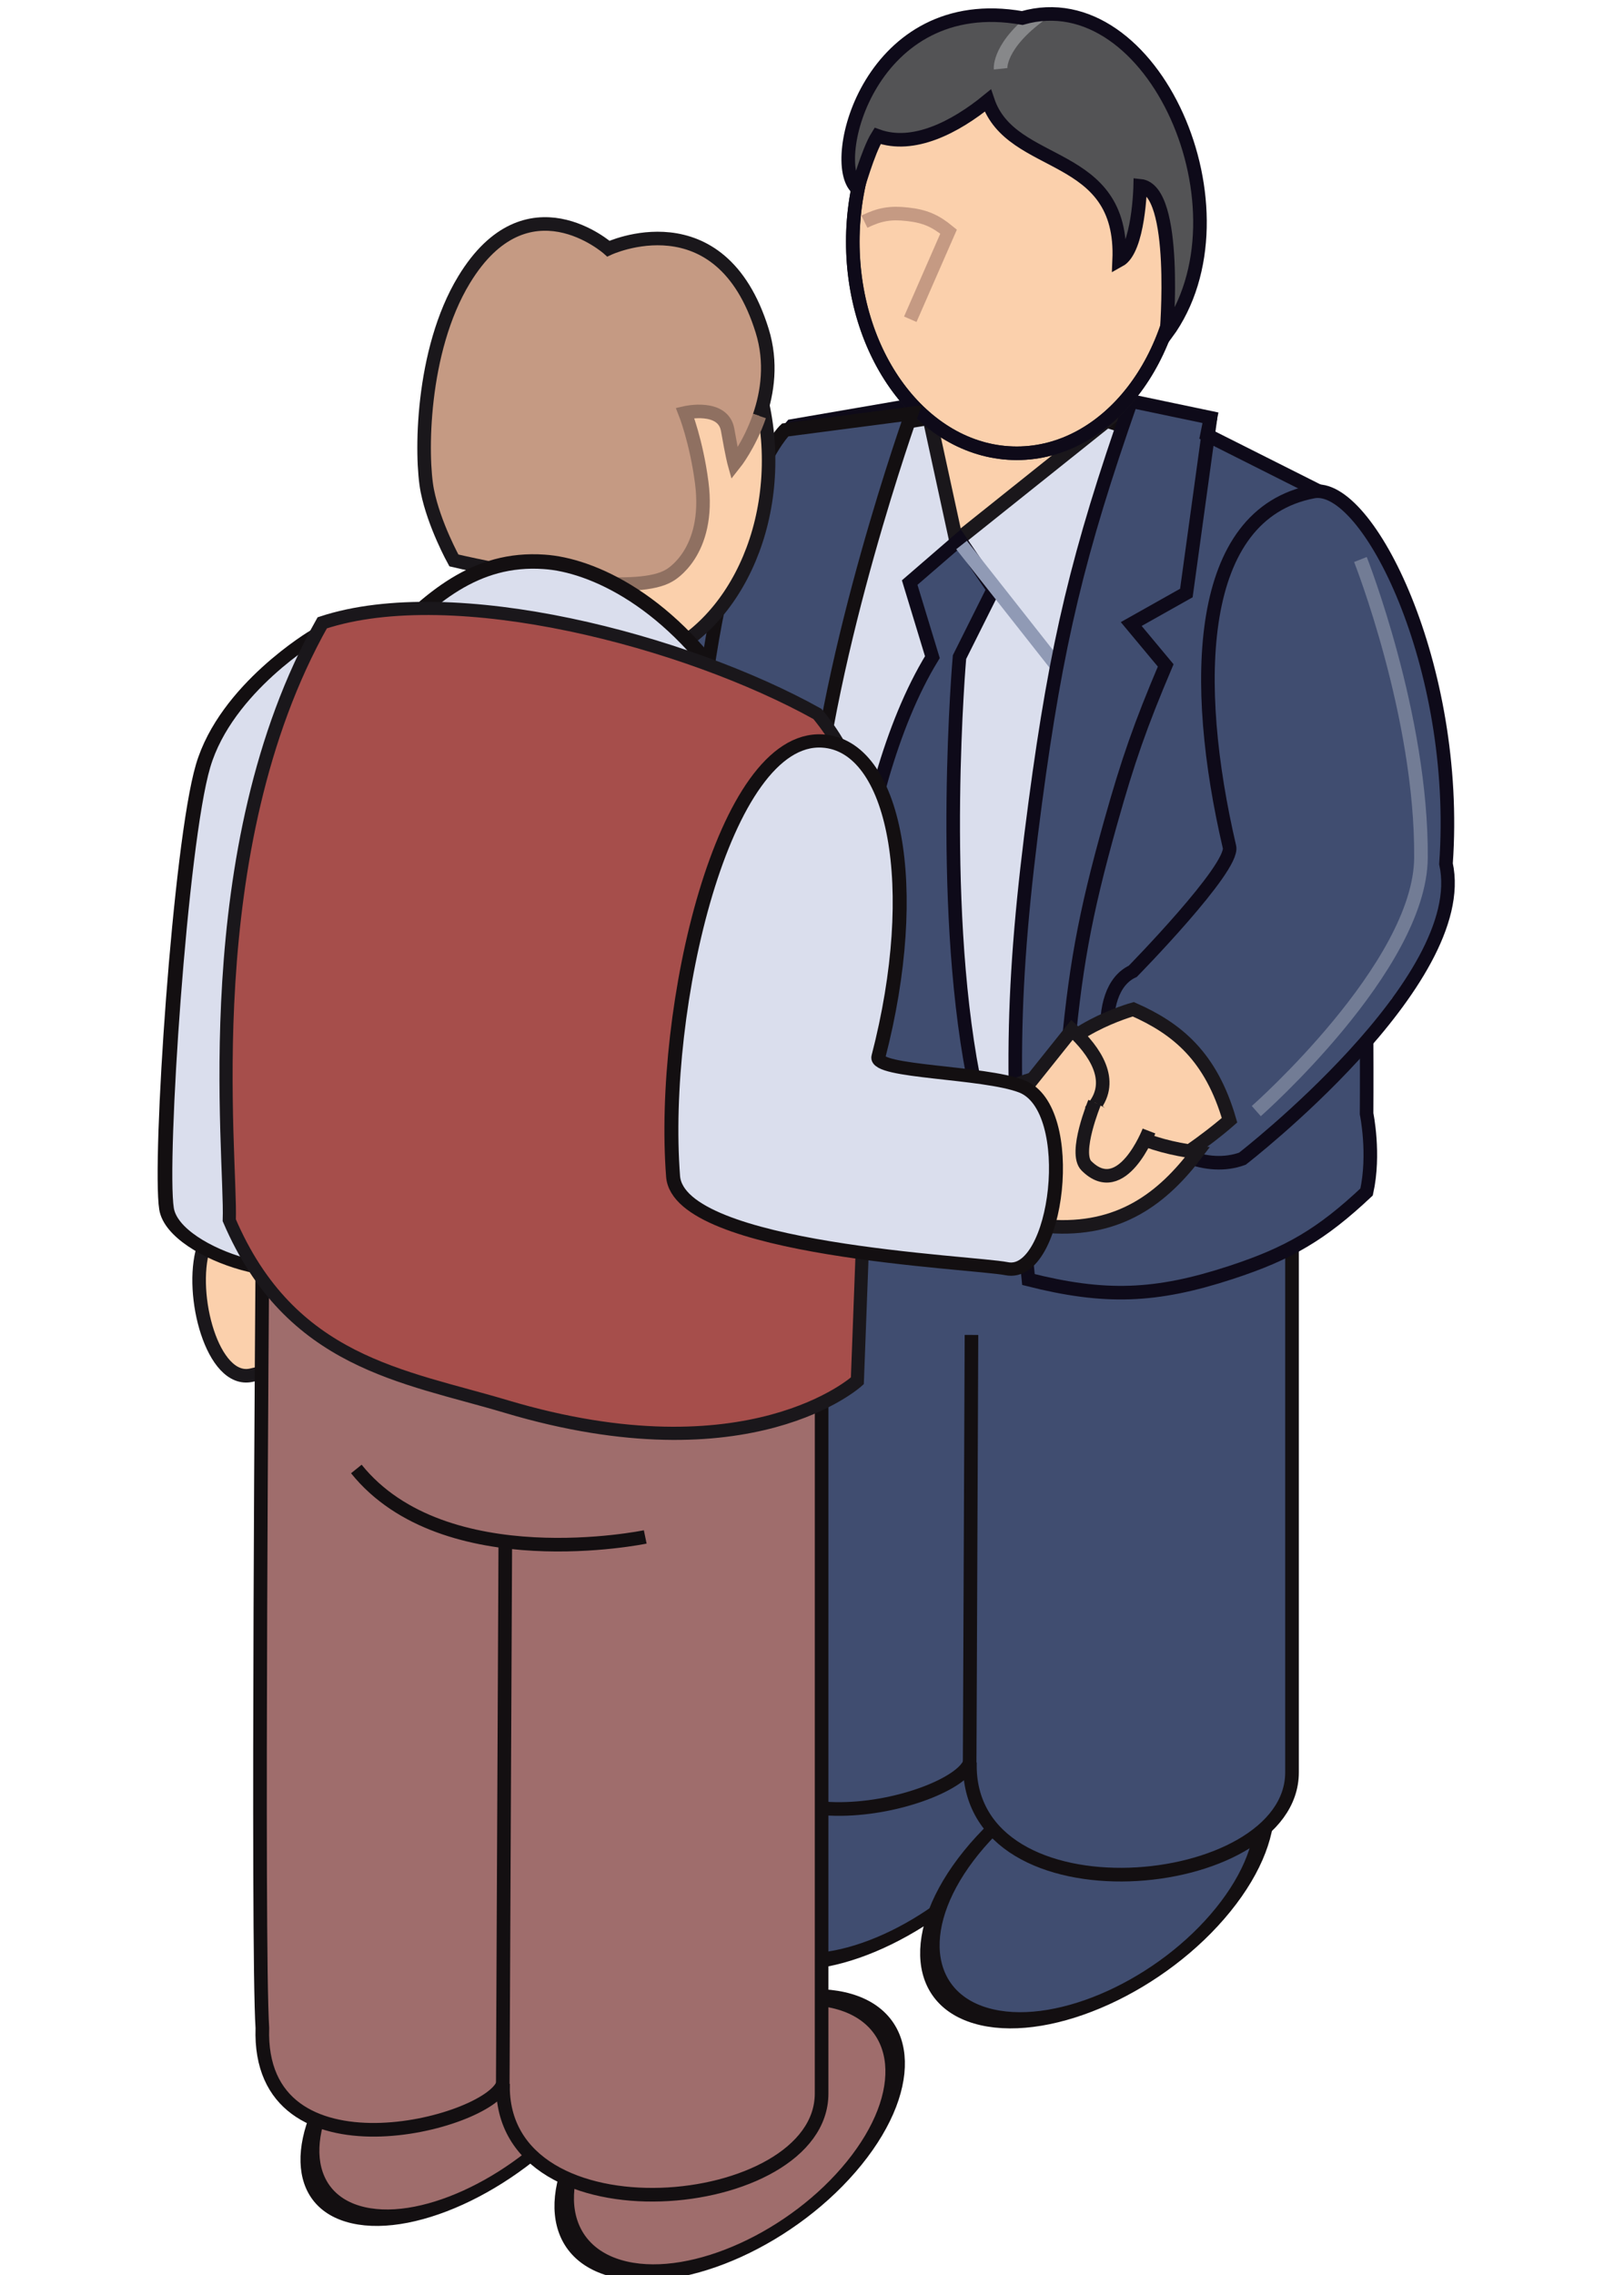
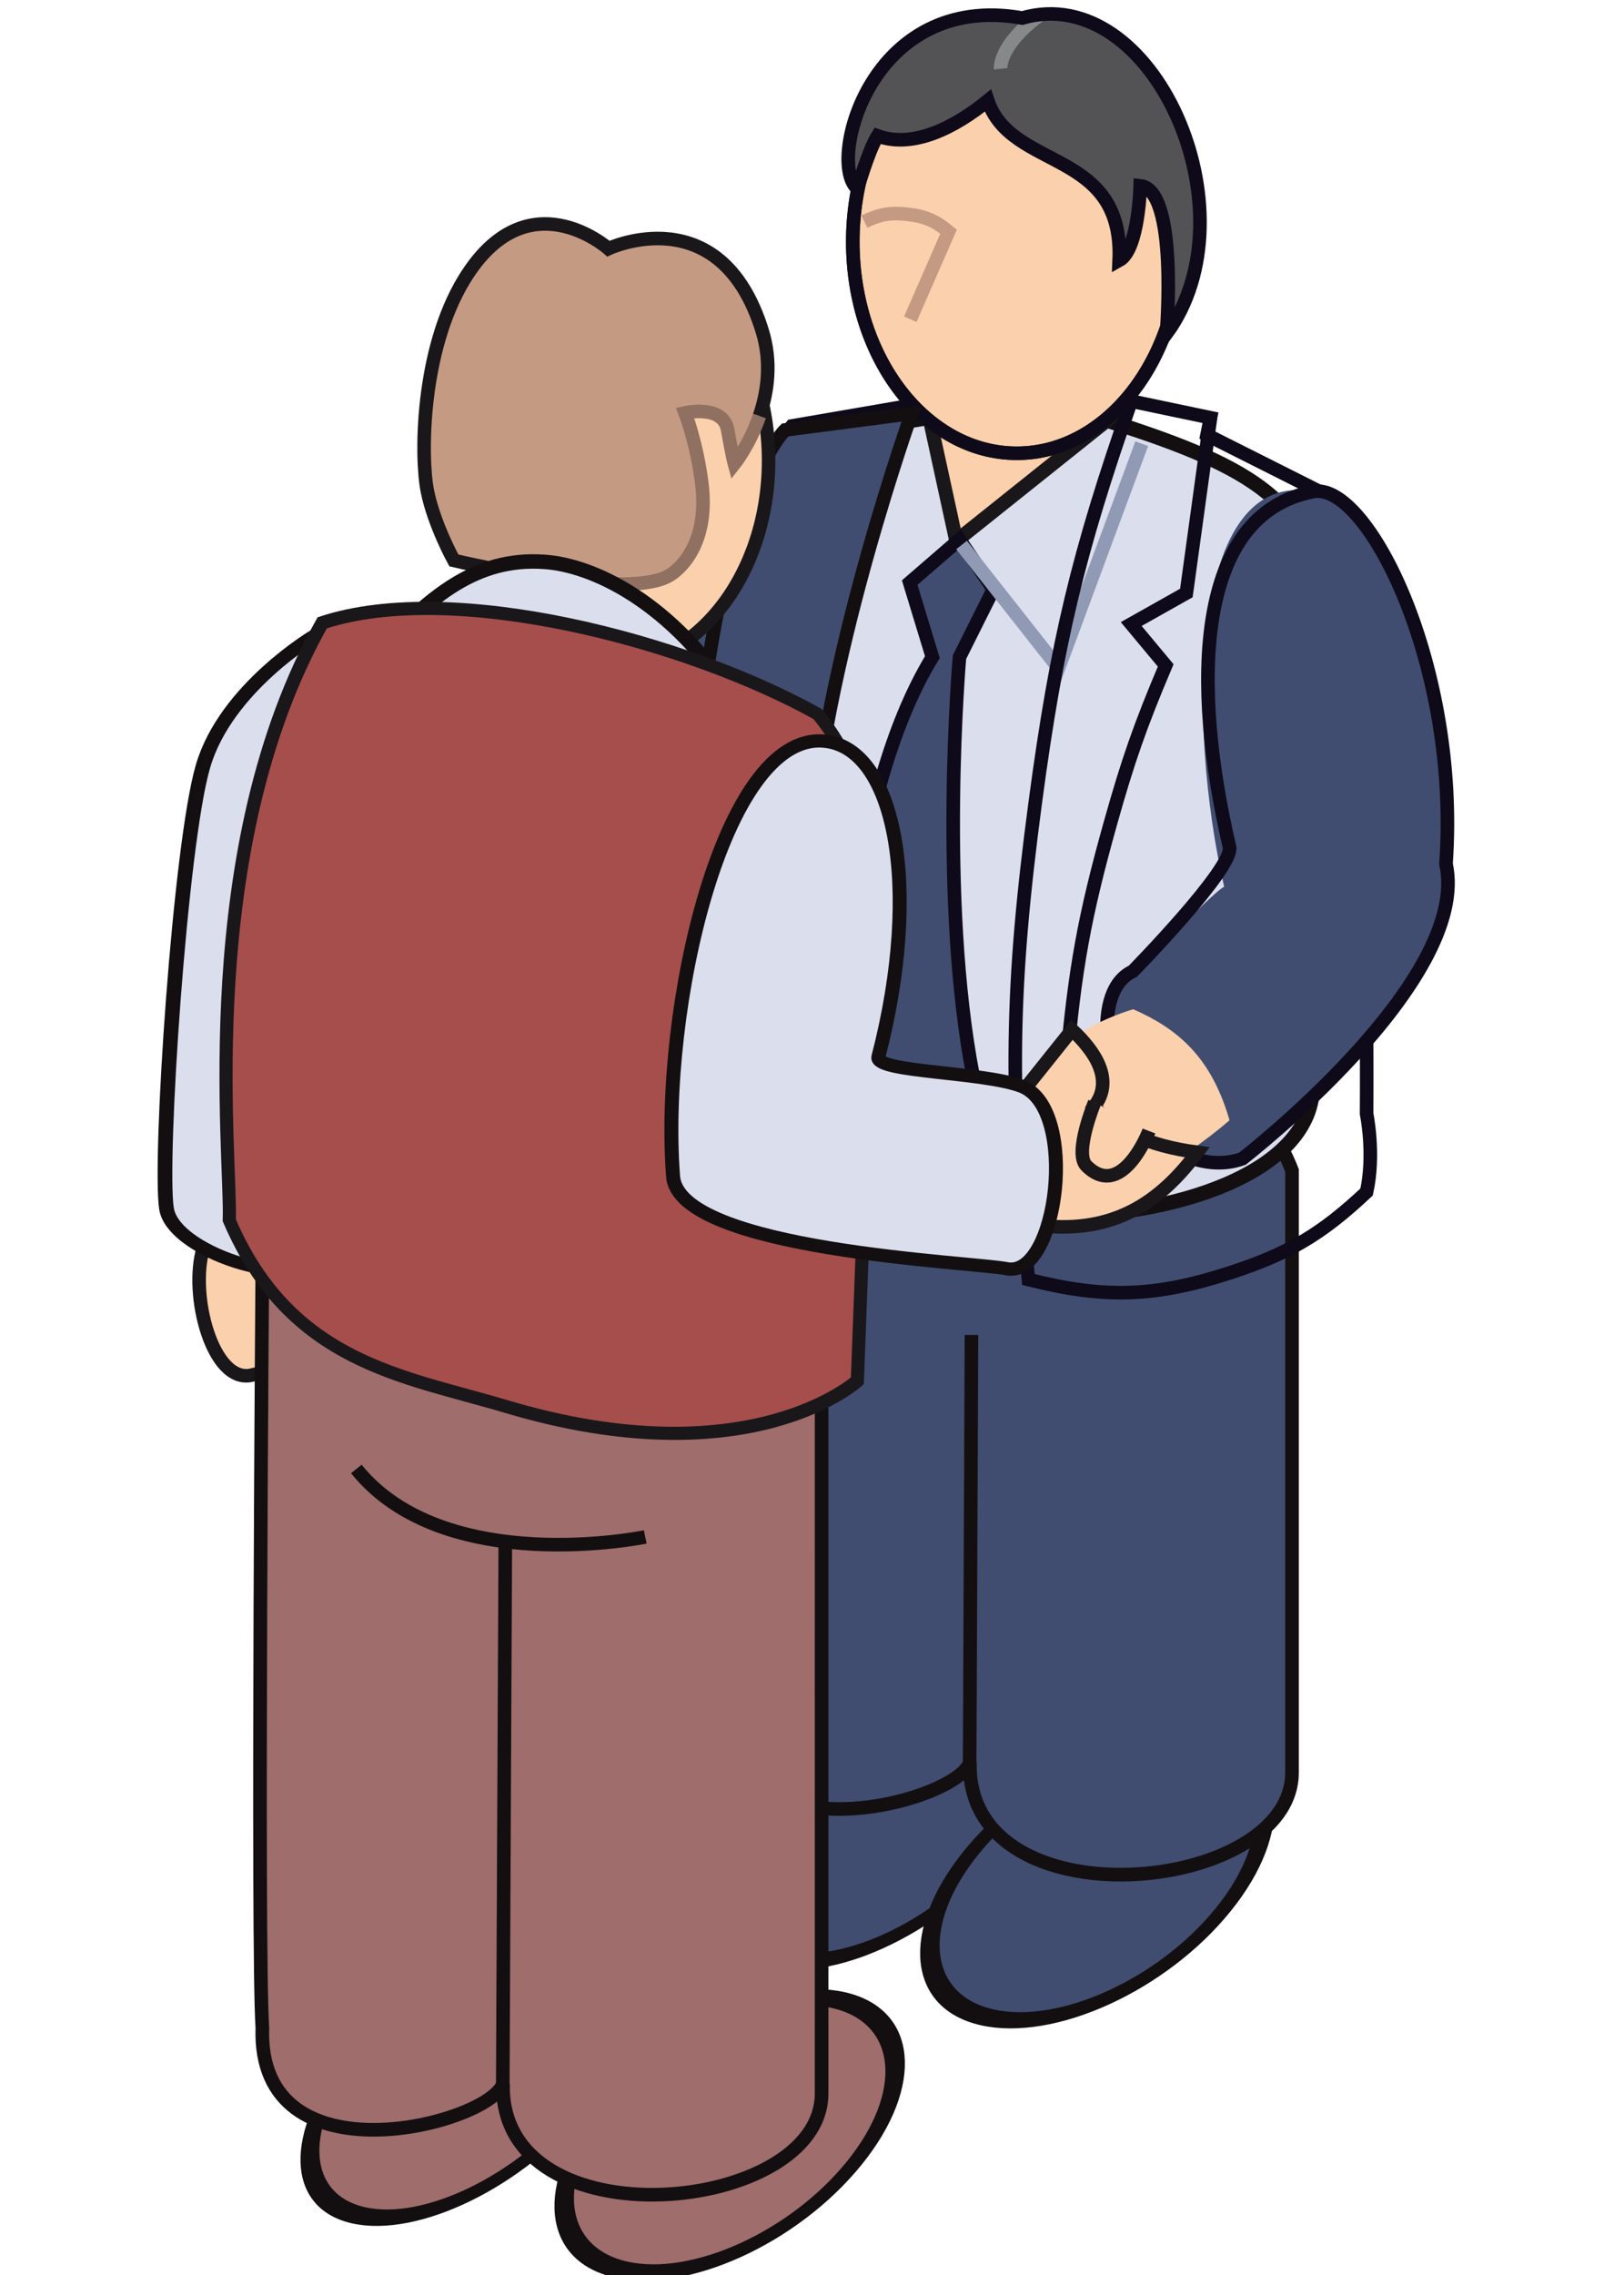
<svg xmlns="http://www.w3.org/2000/svg" width="200px" height="280px" viewBox="0 0 202 331" version="1.1" xml:space="preserve" style="fill-rule:evenodd;clip-rule:evenodd;stroke-miterlimit:3.864;">
  <g id="ArtBoard1" transform="matrix(0.458,0,0,0.754,-101.297,-354.661)">
    <rect x="221.109" y="470.495" width="438.972" height="438.972" style="fill:none;" />
    <clipPath id="_clip1">
      <rect x="221.109" y="470.495" width="438.972" height="438.972" />
    </clipPath>
    <g clip-path="url(#_clip1)">
      <g transform="matrix(2.07,0,0,1.397,-980.14,-1742.57)">
        <g transform="matrix(0.8,0,0,0.72,-1411.69,-187.056)">
          <path d="M2596.55,2673.29C2596.55,2673.29 2598.07,2690.71 2603.32,2694.24C2608.57,2697.77 2617.49,2689.63 2622.99,2687.32C2628.48,2685.01 2627.45,2670.68 2621.88,2667.36C2616.3,2664.03 2596.55,2673.29 2596.55,2673.29Z" style="fill:rgb(251,208,172);stroke:rgb(26,23,27);stroke-width:2.6px;" />
          <g transform="matrix(3.031,0,0,3.031,2647.01,2686.84)">
            <path d="M0,-49.485C-3.522,-43.161 -5.133,-39.31 -7.163,-32.361C-10.716,-20.201 -11.383,-12.593 -10,0C-12.014,-1.144 -13.116,-1.86 -14.981,-3.234C-16.341,-4.235 -17.086,-4.836 -18.354,-5.951C-18.949,-14.284 -18.651,-20.24 -17.76,-27.668C-16.784,-35.8 -12.992,-43.442 -9.13,-47.913L0,-49.485Z" style="fill:rgb(64,77,112);fill-rule:nonzero;stroke:rgb(14,10,25);stroke-width:0.86px;" />
          </g>
          <g transform="matrix(1,0,0,1,-91.531,1244.23)">
            <g transform="matrix(0.497,0.113,-0.477,0.589,2009.24,317.099)">
              <circle cx="2941.3" cy="1555" r="44.343" style="fill:rgb(64,77,112);stroke:rgb(19,15,17);stroke-width:5.26px;" />
            </g>
            <g transform="matrix(0.545,0.124,-0.477,0.589,1908.21,295.933)">
              <circle cx="2941.3" cy="1555" r="44.343" style="fill:rgb(64,77,112);stroke:rgb(19,15,17);stroke-width:5.16px;" />
            </g>
            <g transform="matrix(2.73,0,0,2.73,2698.34,1585.09)">
              <path d="M0,-60.084C5.061,-70.856 34.258,-67.365 39.758,-53.063L39.758,-10.776C39.758,-2.169 16.834,0 17.108,-11.471C16.12,-8.585 -0.38,-4.31 0,-15.438C-0.38,-21.168 0,-60.084 0,-60.084Z" style="fill:rgb(64,77,112);fill-rule:nonzero;stroke:rgb(19,15,17);stroke-width:0.96px;" />
            </g>
            <g transform="matrix(1,0,0,1,-0.329,-6.036)">
              <path d="M2745.32,1562.53L2745.68,1477.8" style="fill:none;stroke:rgb(19,15,17);stroke-width:2.61px;" />
            </g>
          </g>
          <g transform="matrix(-136.623,-31.542,-31.542,136.623,2730.4,2648.9)">
            <path d="M0.9,-0.548C0.996,-0.392 0.905,0.008 0.837,0.282C0.688,0.57 0.005,0.377 0.045,0.157C0.178,-0.609 0.128,-0.647 0.6,-0.677C0.61,-0.678 0.876,-0.588 0.9,-0.548Z" style="fill:rgb(218,222,237);fill-rule:nonzero;stroke:rgb(19,15,17);stroke-width:0.02px;" />
          </g>
          <g transform="matrix(31.98,10.391,10.391,-31.98,2644.19,2544.48)">
            <path d="M0,0.146L0.366,-0.481L1,0.481L0,0.146Z" style="fill:rgb(251,208,172);fill-rule:nonzero;stroke:rgb(26,23,27);stroke-width:0.08px;" />
          </g>
          <g transform="matrix(3.031,0,0,3.031,2651.52,2681.03)">
            <path d="M0,-38.809L-3.154,-36.084L-1.717,-31.365C-7.084,-22.595 -7.445,-7.016 -7.445,-7.016L-3.479,0L0.858,-4.87C-1.325,-16.191 0,-31.365 0,-31.365L2.145,-35.656L0,-38.809Z" style="fill:rgb(64,77,112);fill-rule:nonzero;stroke:rgb(14,10,25);stroke-width:0.86px;" />
          </g>
          <g transform="matrix(3.031,0,0,3.031,2651.92,2568.64)">
            <path d="M0,-1.383L6.141,6.413L11.41,-7.796" style="fill:none;fill-rule:nonzero;stroke:rgb(144,154,181);stroke-width:0.86px;" />
          </g>
          <g transform="matrix(88.198,121.395,121.395,-88.198,2646.1,2564.72)">
-             <path d="M0.343,-0.084C0.515,-0.249 0.625,-0.331 0.831,-0.45C0.909,-0.386 0.945,-0.332 0.976,-0.236C1,-0.161 1.005,-0.113 0.995,-0.035C0.962,0.003 0.914,0.024 0.914,0.024C0.914,0.024 0.412,0.395 0.249,0.45L0.092,0.369L0.077,0.386L-0,0.316C0.117,0.147 0.194,0.057 0.343,-0.084Z" style="fill:rgb(64,77,112);fill-rule:nonzero;" />
-           </g>
+             </g>
          <g transform="matrix(3.031,0,0,3.031,2684.48,2709.07)">
            <path d="M0,-56.82C-3.364,-47.216 -4.725,-41.529 -6.072,-31.442C-7.632,-19.759 -7.73,-12.946 -6.508,-1.223C-1.667,0 1.542,-0.109 6.29,-1.66C10.003,-2.872 12.06,-4.091 14.907,-6.764C15.438,-9.165 14.907,-11.715 14.907,-11.715C14.907,-11.715 15.166,-42.605 12.619,-50.748L4.802,-54.677L5.02,-55.768L0,-56.82Z" style="fill:none;fill-rule:nonzero;stroke:rgb(14,10,25);stroke-width:0.86px;" />
          </g>
          <g transform="matrix(3.031,0,0,3.031,2699.7,2664.47)">
            <path d="M0,-41.053L-1.528,-29.961L-5.02,-27.997L-2.837,-25.378C-4.443,-21.587 -5.217,-19.381 -6.33,-15.417C-7.982,-9.534 -8.607,-6.089 -9.127,0" style="fill:none;fill-rule:nonzero;stroke:rgb(14,10,25);stroke-width:0.86px;" />
          </g>
          <g transform="matrix(-1.66928e-13,64.927,64.927,1.66928e-13,2662.52,2473.81)">
            <ellipse cx="0.5" cy="-0" rx="0.625" ry="0.485" style="fill:rgb(251,208,172);stroke:rgb(26,23,27);stroke-width:0.04px;" />
          </g>
          <g transform="matrix(0,3.031,3.031,0,2662.52,2474.8)">
            <ellipse cx="10.384" cy="0" rx="13.387" ry="10.384" style="fill:none;stroke:rgb(14,10,25);stroke-width:0.86px;" />
          </g>
          <g transform="matrix(3.031,0,0,3.031,2633.27,2519.36)">
            <path d="M0,-5.59C0.969,-6.06 1.651,-6.177 2.721,-6.058C3.819,-5.936 4.477,-5.658 5.33,-4.957L2.905,0.587" style="fill:none;fill-rule:nonzero;stroke:rgb(197,154,131);stroke-width:0.86px;" />
          </g>
          <g transform="matrix(3.031,0,0,3.031,2702.32,2612.19)">
            <path d="M0,5.884C-0.69,6.157 -6.722,12.458 -6.722,12.458C-10.084,18.414 -4.204,24.63 0.416,23.253C4.365,22.077 10.016,15.257 10.603,12.992C10.603,12.992 14.29,10.043 13.992,6.478C14.883,-6.029 10.413,-18.224 5.645,-19.131C-2.251,-20.631 -2.376,-4.544 0,5.884" style="fill:rgb(64,77,112);" />
          </g>
          <g transform="matrix(3.031,0,0,3.031,2702.32,2612.19)">
            <path d="M0.338,3.36C0.646,4.678 -5.786,11.232 -5.786,11.232C-8.409,12.454 -7.522,18.118 -5.596,20.526C-3.827,22.74 -1.038,23.898 1.158,23.091C1.158,23.091 15.685,11.851 14.049,4.426C14.94,-8.081 9.078,-19.785 5.645,-19.131C-1.818,-17.709 -2.092,-7.055 0.338,3.36Z" style="fill:none;fill-rule:nonzero;stroke:rgb(14,10,25);stroke-width:0.86px;" />
          </g>
          <g transform="matrix(3.031,0,0,3.031,-3404.01,-601.198)">
            <clipPath id="_clip2">
              <path d="M2001.61,1010.95C1992,1009.25 1989.26,1020.08 1991.15,1021.73C1991.19,1021.8 1991.82,1019.41 1992.45,1018.41C1994.71,1019.23 1997.35,1017.87 1999.43,1016.18C2000.92,1020.64 2008.06,1019.2 2007.75,1026.29C2009,1025.61 2009.08,1021.57 2009.08,1021.57C2011.51,1021.81 2010.74,1030.93 2010.74,1030.93C2015.97,1023.79 2010.78,1010.69 2003.41,1010.69C2002.82,1010.69 2002.22,1010.77 2001.61,1010.95Z" clip-rule="nonzero" />
            </clipPath>
            <g clip-path="url(#_clip2)">
              <g transform="matrix(22.277,0,0,-22.277,1990.59,1019.38)">
                <rect x="-0.06" y="-0.519" width="1.199" height="0.973" style="fill:rgb(83,83,85);" />
              </g>
              <g transform="matrix(0.381,0.925,0.925,-0.381,2005.66,1013.27)">
                <path d="M-3.269,-1.47C-2.489,-4.758 -1.041,-5.184 -1.041,-5.184" style="fill:rgb(83,83,85);fill-rule:nonzero;stroke:rgb(135,136,138);stroke-width:0.86px;" />
              </g>
            </g>
          </g>
          <g transform="matrix(3.031,0,0,3.031,2631.87,2484.04)">
            <path d="M0,3.953C0.041,4.026 0.668,1.64 1.296,0.636C3.557,1.452 6.195,0.098 8.276,-1.598C9.771,2.864 16.907,1.424 16.596,8.519C17.847,7.834 17.928,3.792 17.928,3.792C20.356,4.034 19.589,13.159 19.589,13.159C25.238,5.446 18.734,-9.206 10.457,-6.826C0.847,-8.521 -1.896,2.299 0,3.953Z" style="fill:none;fill-rule:nonzero;stroke:rgb(14,10,25);stroke-width:0.86px;" />
          </g>
          <path d="M2642.33,2539.21C2642.33,2539.21 2626.21,2584.31 2623.23,2619.54C2620.25,2654.77 2625.33,2690.44 2625.33,2690.44L2604.27,2676.68C2604.27,2676.68 2596.99,2634.8 2602.44,2593.26C2607.89,2551.73 2618.05,2542.38 2618.05,2542.38L2642.33,2539.21Z" style="fill:rgb(64,77,112);stroke:rgb(19,15,17);stroke-width:2.61px;" />
          <g transform="matrix(1,0,0,1,-1.009,-0.54)">
-             <path d="M2729.49,2567.77C2729.49,2567.77 2741.31,2597.68 2741.11,2624.99C2740.96,2645.89 2709.5,2673.59 2709.5,2673.59" style="fill:none;stroke:rgb(114,124,149);stroke-width:2.61px;" />
-           </g>
+             </g>
          <g transform="matrix(-2.838,-1.066,-1.066,2.838,2681.06,2694.32)">
            <path d="M3.552,-13.044C3.552,-13.044 7.652,-10.067 7.509,-6.967C12.356,-3.945 6.916,-1.763 4.262,-1.004C0.025,0.209 -4.621,-8.611 -4.621,-8.611C-2.108,-11.984 0.53,-12.876 3.552,-13.044Z" style="fill:rgb(251,208,172);fill-rule:nonzero;" />
            <clipPath id="_clip3">
              <path d="M3.552,-13.044C3.552,-13.044 7.652,-10.067 7.509,-6.967C12.356,-3.945 6.916,-1.763 4.262,-1.004C0.025,0.209 -4.621,-8.611 -4.621,-8.611C-2.108,-11.984 0.53,-12.876 3.552,-13.044Z" clip-rule="nonzero" />
            </clipPath>
            <g clip-path="url(#_clip3)">
              <g transform="matrix(-0.275,0.183,0.183,0.275,256.631,-1244.54)">
                <path d="M2709.53,2700.19L2705.3,2706.84" style="fill:none;stroke:rgb(197,154,131);stroke-width:2.61px;" />
              </g>
            </g>
-             <path d="M3.552,-13.044C3.552,-13.044 7.652,-10.067 7.509,-6.967C12.356,-3.945 6.916,-1.763 4.262,-1.004C0.025,0.209 -4.621,-8.611 -4.621,-8.611C-2.108,-11.984 0.53,-12.876 3.552,-13.044Z" style="fill:none;fill-rule:nonzero;stroke:rgb(26,23,27);stroke-width:0.86px;" />
          </g>
        </g>
        <g transform="matrix(0.989,0,0,0.989,-928.699,629.325)">
          <g transform="matrix(0.8,0,0,0.72,11.205,-30.747)">
            <path d="M1909.79,1625.56C1907.02,1634.65 1911.6,1651.84 1919.06,1650.25C1926.52,1648.65 1929.71,1646.07 1935.49,1641.03C1941.27,1635.99 1937.33,1624.39 1931.26,1619.76C1925.19,1615.13 1911.61,1619.56 1909.79,1625.56Z" style="fill:rgb(251,208,172);stroke:rgb(26,23,27);stroke-width:2.63px;" />
          </g>
          <g transform="matrix(0,2.148,2.386,0,1602.02,1007.37)">
            <ellipse cx="10.389" cy="-0.001" rx="13.395" ry="10.389" style="fill:rgb(251,208,172);stroke:rgb(26,23,27);stroke-width:0.88px;" />
          </g>
          <g transform="matrix(0.8,0,0,0.72,12.34,-14.753)">
            <path d="M1998.84,1472.88C1998.84,1472.88 2006.89,1468.55 2005.1,1454.84C2004.05,1446.83 2001.87,1441.36 2001.87,1441.36C2001.87,1441.36 2009.27,1439.64 2010.14,1444.68C2011.02,1449.73 2011.45,1451.26 2011.45,1451.26C2011.45,1451.26 2021.11,1439.18 2016.83,1425.41C2008.71,1399.29 1986.99,1409.5 1986.99,1409.5C1986.99,1409.5 1971.43,1394.82 1959.22,1414.91C1950.82,1428.72 1950.54,1449.92 1951.85,1456.5C1953.17,1463.08 1957,1469.98 1957,1469.98C1957,1469.98 1990.53,1477.97 1998.84,1472.88Z" style="fill:rgb(197,154,131);" />
          </g>
          <g transform="matrix(0.8,0,0,0.72,12.34,-14.753)">
            <path d="M2016.31,1441.97C2017.87,1437.41 2018.75,1431.58 2016.83,1425.41C2008.71,1399.29 1986.99,1409.5 1986.99,1409.5C1986.99,1409.5 1971.2,1395.43 1958.98,1415.53C1950.59,1429.33 1950.54,1449.92 1951.85,1456.5C1953.17,1463.08 1957,1469.98 1957,1469.98C1957,1469.98 1959.74,1470.63 1963.84,1471.45" style="fill:none;stroke:rgb(26,23,27);stroke-width:2.63px;" />
          </g>
          <g transform="matrix(0.8,0,0,0.72,12.34,-14.753)">
            <path d="M1963.84,1471.45C1974.1,1473.48 1992.9,1476.52 1998.84,1472.88C1998.84,1472.88 2006.89,1468.55 2005.1,1454.84C2004.05,1446.83 2001.87,1441.36 2001.87,1441.36C2001.87,1441.36 2009.27,1439.64 2010.14,1444.68C2011.02,1449.73 2011.45,1451.26 2011.45,1451.26C2011.45,1451.26 2014.39,1447.58 2016.31,1441.97" style="fill:none;stroke:rgb(143,112,97);stroke-width:2.63px;" />
          </g>
          <g transform="matrix(0.669,0,0,0.511,-513.047,-7.485)">
            <path d="M3093.31,2077.46C3093.31,2077.46 3072.69,2091.79 3067.34,2113.13C3061.99,2134.47 3057.11,2221.26 3058.85,2234.18C3060.59,2247.1 3093.12,2257.69 3092.64,2245.52C3092.15,2233.35 3098.38,2109.8 3098.38,2101.37C3098.38,2092.93 3099.73,2075.94 3093.31,2077.46Z" style="fill:rgb(218,222,237);stroke:rgb(19,15,17);stroke-width:3.41px;" />
          </g>
          <g transform="matrix(0.8,0,0,0.72,-610.463,117.634)">
            <g transform="matrix(0.497,0.113,-0.477,0.589,2018.02,332.725)">
              <circle cx="2941.3" cy="1555" r="44.343" style="fill:rgb(159,109,108);stroke:rgb(19,15,17);stroke-width:5.32px;" />
            </g>
            <g transform="matrix(0.545,0.124,-0.477,0.589,1927.76,310.889)">
              <circle cx="2941.3" cy="1555" r="44.343" style="fill:rgb(159,109,108);stroke:rgb(19,15,17);stroke-width:5.22px;" />
            </g>
            <g transform="matrix(2.73,0,0,2.73,2698.34,1585.09)">
              <path d="M0,-60.084C5.061,-70.856 34.258,-67.365 39.758,-53.063L39.756,-0.584C39.756,8.023 16.832,10.192 17.106,-1.279C16.118,1.607 -0.382,5.882 -0.002,-5.246C-0.382,-10.976 0,-60.084 0,-60.084Z" style="fill:rgb(159,109,108);fill-rule:nonzero;stroke:rgb(19,15,17);stroke-width:0.97px;" />
            </g>
            <g transform="matrix(1,0,0,1,-0.329,-6.036)">
              <path d="M2745.32,1588.53L2745.81,1483.38" style="fill:none;stroke:rgb(19,15,17);stroke-width:2.64px;" />
            </g>
          </g>
          <g transform="matrix(-109.283,-22.716,-25.23,98.393,1646.37,1127.48)">
            <path d="M0.85,-0.534C0.946,-0.379 0.905,0.008 0.837,0.282C0.688,0.57 0.005,0.377 0.045,0.157C0.178,-0.609 0.531,-0.719 0.659,-0.698C0.754,-0.683 0.802,-0.613 0.85,-0.534Z" style="fill:rgb(218,222,237);fill-rule:nonzero;stroke:rgb(19,15,17);stroke-width:0.02px;" />
          </g>
          <g transform="matrix(0.8,0.045,0,0.72,-608.58,-4.687)">
            <path d="M2743.28,1448.66C2723.43,1443.97 2701.44,1442.88 2689.56,1415.9C2690.01,1403.15 2682.85,1344.39 2707.6,1298.88C2733.03,1288.89 2778.22,1297.95 2803.72,1310.55C2819.12,1328.11 2813.07,1352.38 2814.03,1370.82L2811.46,1439.42C2811.46,1439.42 2790.64,1459.84 2743.28,1448.66Z" style="fill:rgb(166,78,75);fill-rule:nonzero;stroke:rgb(26,23,27);stroke-width:2.55px;" />
          </g>
          <g transform="matrix(0.8,0,0,0.72,12.34,-14.753)">
            <path d="M1938.07,1646.22C1955.18,1667.47 1994.14,1659.4 1994.14,1659.4" style="fill:none;stroke:rgb(19,15,17);stroke-width:2.64px;" />
          </g>
          <g transform="matrix(0.809,0,0,0.728,951.713,-651.384)">
            <path d="M884.172,2429.05L892.712,2418.37C897.151,2422.49 900.9,2428.07 896.923,2433.14C900.931,2437.41 907.022,2440.6 916.771,2441.87C910.153,2450.67 901.833,2457.09 888.19,2456.07L884.172,2429.05Z" style="fill:rgb(251,208,172);stroke:rgb(26,23,27);stroke-width:2.6px;" />
          </g>
          <g transform="matrix(-0.844,0,0,0.72,2880.23,63.085)">
            <path d="M1475.2,1396.9C1493.42,1395.74 1505.06,1448.62 1502.67,1481.35C1501.62,1495.76 1447.55,1497.94 1441.31,1499.26C1431.89,1501.26 1427.99,1468.2 1438.53,1463.89C1445.52,1461.03 1465.65,1461.19 1464.9,1458.17C1456.76,1425.09 1461.83,1397.75 1475.2,1396.9Z" style="fill:rgb(218,222,237);stroke:rgb(19,15,17);stroke-width:2.57px;" />
          </g>
        </g>
        <g transform="matrix(0.8,0,0,0.72,12.34,-14.753)">
          <path d="M897.417,2432.08C897.417,2432.08 893.404,2441.79 895.841,2444.23C902.671,2451.05 907.858,2437.56 907.858,2437.56" style="fill:rgb(251,208,172);stroke:rgb(26,23,27);stroke-width:2.6px;" />
        </g>
      </g>
    </g>
  </g>
</svg>